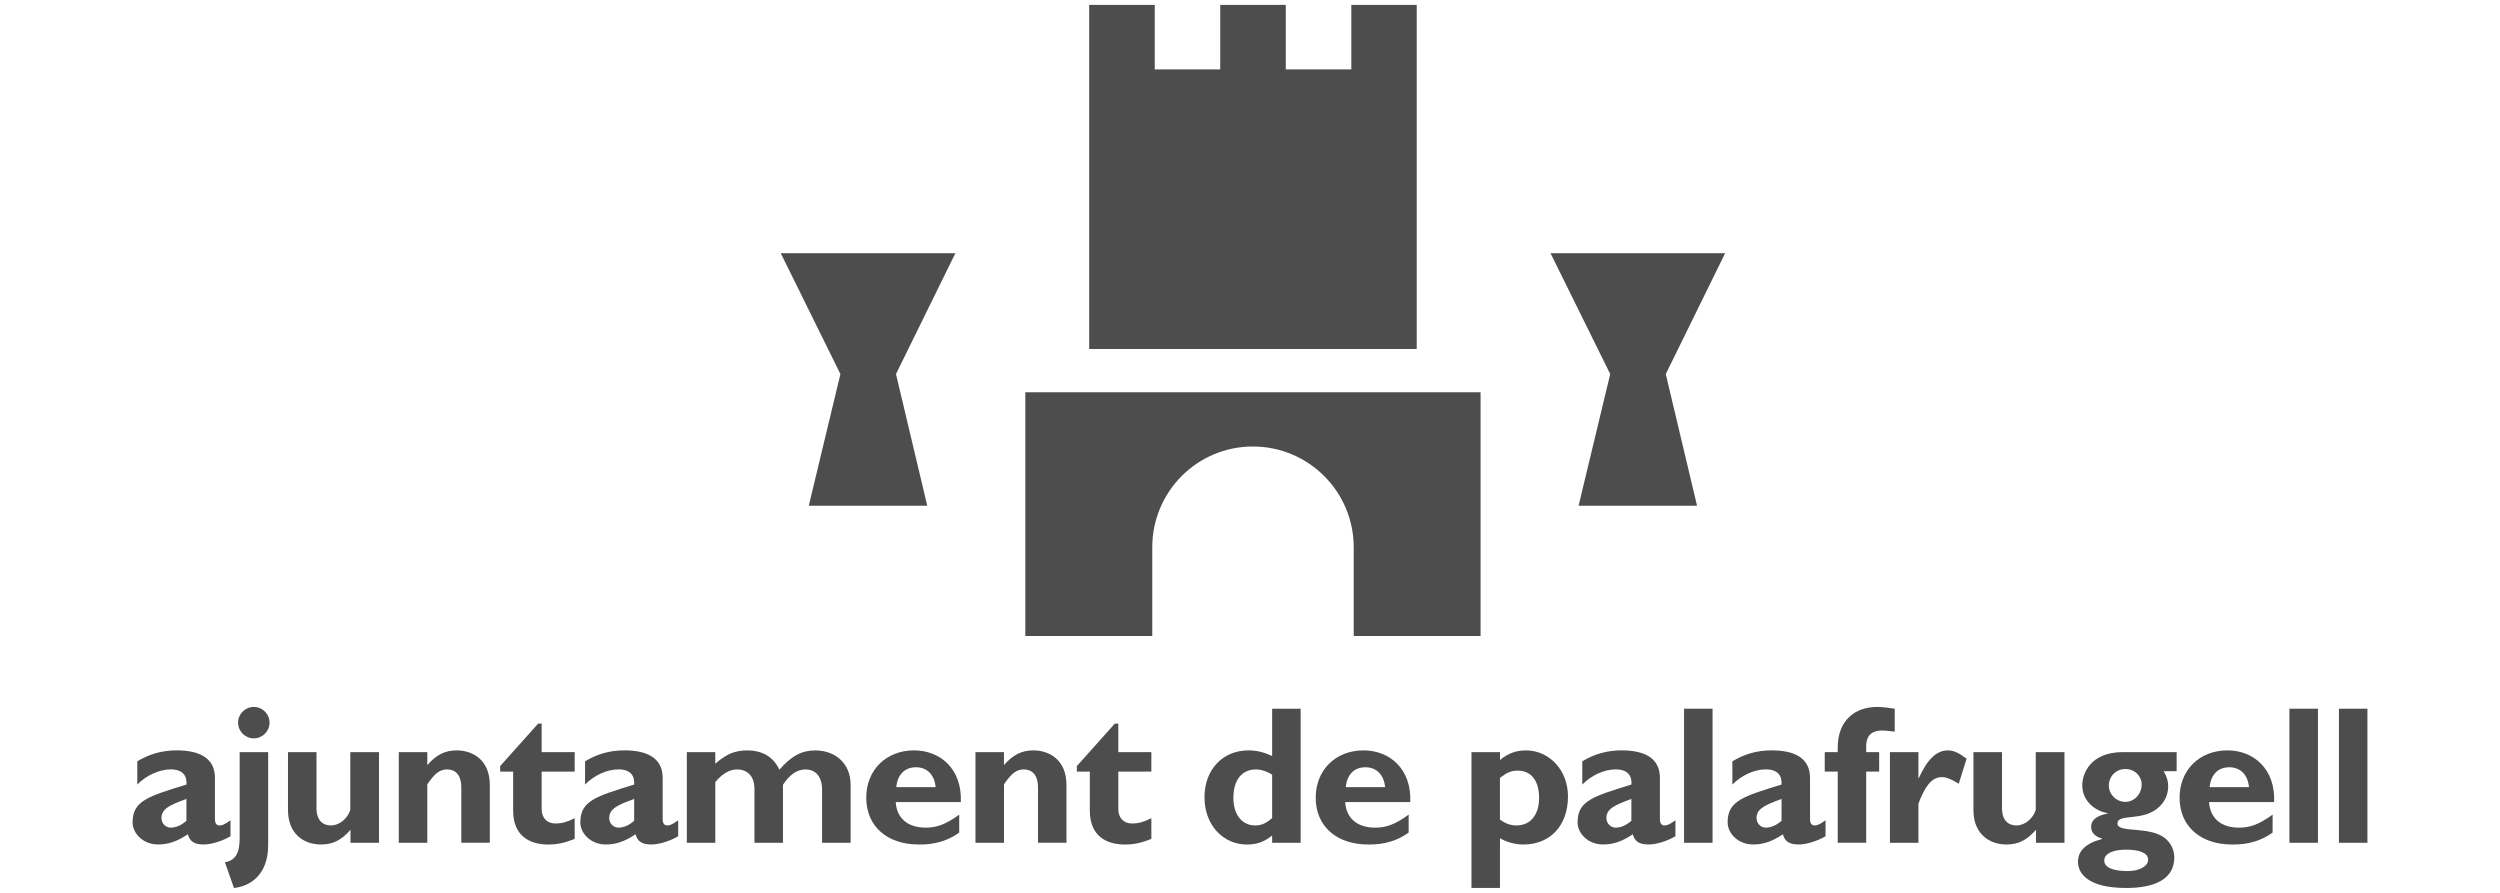
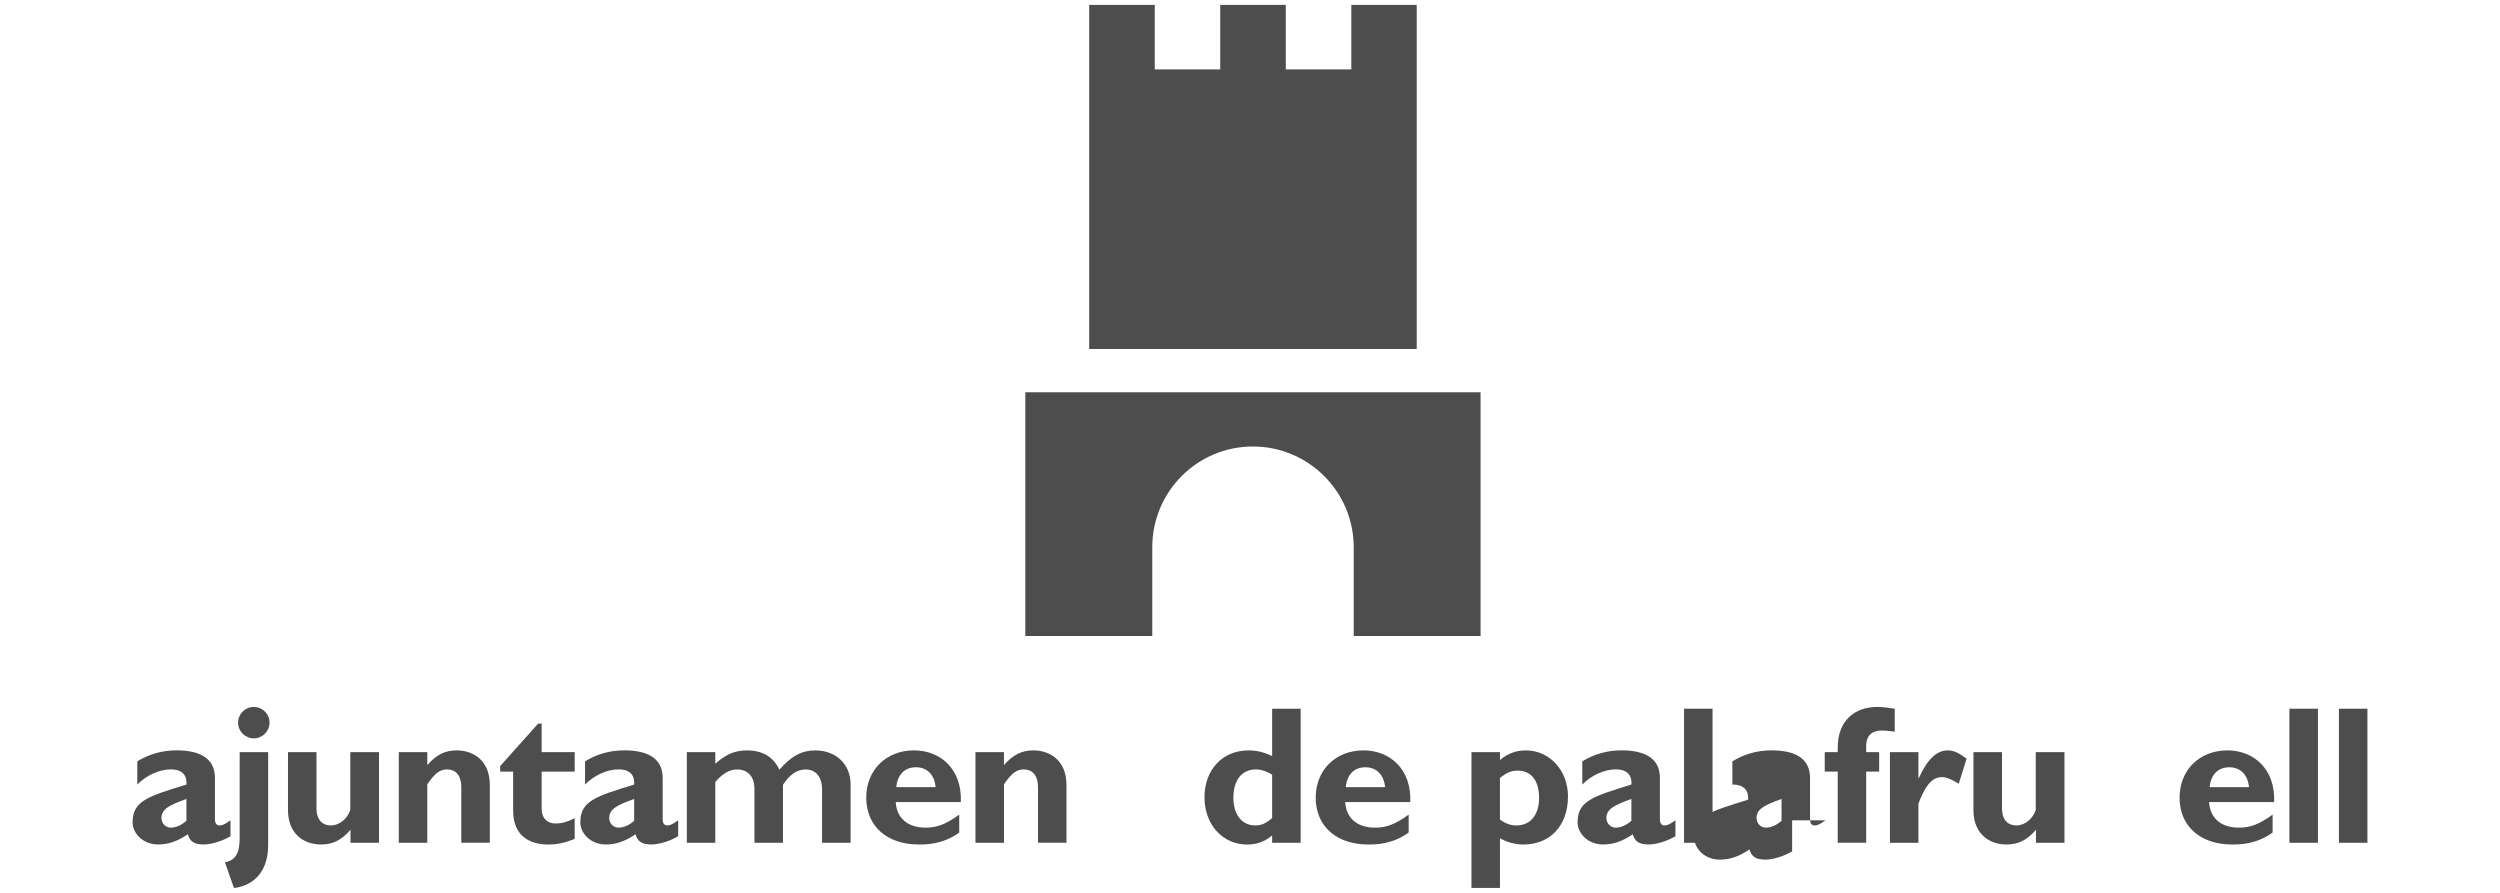
<svg xmlns="http://www.w3.org/2000/svg" xmlns:ns1="http://www.inkscape.org/namespaces/inkscape" xmlns:ns2="http://sodipodi.sourceforge.net/DTD/sodipodi-0.dtd" version="1.1" x="0px" y="0px" width="140px" height="50px" viewBox="0 0 140 50" enable-background="new 0 0 140 50" xml:space="preserve" id="svg3336" ns1:version="0.91 r13725" ns2:docname="logo-ajuntament.svg">
  <defs id="defs3405" />
  <ns2:namedview pagecolor="#ffffff" bordercolor="#666666" borderopacity="1" objecttolerance="10" gridtolerance="10" guidetolerance="10" ns1:pageopacity="0" ns1:pageshadow="2" ns1:window-width="1920" ns1:window-height="1017" id="namedview3403" showgrid="false" ns1:zoom="7.0508648" ns1:cx="78.100308" ns1:cy="20.202036" ns1:window-x="-8" ns1:window-y="-8" ns1:window-maximized="1" ns1:current-layer="svg3336" />
  <g id="Capa_1" />
  <g id="Primer_plano" />
  <g id="Capa-1" style="fill:#4d4d4d">
    <g id="g3341" style="fill:#4d4d4d">
      <g id="g3343" style="fill:#4d4d4d">
        <path fill="#FFFFFF" d="M57.419,21.967h25.493v13.648h-7.104V30.65c0-3.117-2.529-5.646-5.647-5.646     c-3.119,0-5.634,2.529-5.634,5.646v4.965h-7.109V21.967z" id="path3345" style="fill:#4d4d4d" />
        <polygon fill="#FFFFFF" points="60.995,0.274 64.665,0.274 64.665,3.887 68.333,3.887 68.333,0.274 72.004,0.274 72.004,3.887      75.674,3.887 75.674,0.274 79.336,0.274 79.336,19.543 60.995,19.543    " id="polygon3347" style="fill:#4d4d4d" />
      </g>
      <g id="g3349" style="fill:#4d4d4d">
-         <polygon fill-rule="evenodd" clip-rule="evenodd" fill="#FFFFFF" points="90.172,20.948 88.4,28.322 95.035,28.322      93.283,20.948 96.607,14.181 86.83,14.181    " id="polygon3351" style="fill:#4d4d4d" />
-         <polygon fill-rule="evenodd" clip-rule="evenodd" fill="#FFFFFF" points="47.063,20.948 45.291,28.322 51.927,28.322      50.175,20.948 53.501,14.181 43.723,14.181    " id="polygon3353" style="fill:#4d4d4d" />
-       </g>
+         </g>
      <g id="g3355" style="fill:#4d4d4d">
        <path fill-rule="evenodd" clip-rule="evenodd" fill="#FFFFFF" d="M12.907,45.939c-0.374,0.264-0.496,0.285-0.606,0.285     c-0.165,0-0.264-0.098-0.264-0.352v-2.311c0-1.113-0.87-1.541-2.146-1.541c-0.804,0-1.542,0.207-2.202,0.615v1.299     c0.506-0.516,1.233-0.848,1.872-0.848c0.694,0,0.914,0.375,0.881,0.848c-2.125,0.66-3.017,0.902-3.017,2.115     c0,0.637,0.606,1.242,1.421,1.242c0.55,0,1.057-0.154,1.673-0.572c0.11,0.408,0.363,0.572,0.892,0.572     c0.429,0,1.058-0.197,1.497-0.463V45.939z M10.441,45.961c-0.264,0.242-0.583,0.387-0.881,0.387     c-0.287,0-0.518-0.242-0.518-0.539c0-0.506,0.451-0.727,1.398-1.068V45.961z" id="path3357" style="fill:#4d4d4d" />
        <path fill-rule="evenodd" clip-rule="evenodd" fill="#FFFFFF" d="M15.017,42.119h-1.596v4.834c0,0.824-0.242,1.234-0.826,1.332     l0.506,1.441c0.814-0.076,1.916-0.66,1.916-2.389V42.119z M14.213,39.588c-0.484,0-0.881,0.395-0.881,0.881     c0,0.484,0.396,0.879,0.881,0.879c0.485,0,0.881-0.395,0.881-0.879C15.094,39.982,14.698,39.588,14.213,39.588z" id="path3359" style="fill:#4d4d4d" />
        <path fill-rule="evenodd" clip-rule="evenodd" fill="#FFFFFF" d="M19.628,47.195h1.597v-5.076h-1.608v3.236     c-0.165,0.496-0.605,0.869-1.089,0.869c-0.419,0-0.804-0.252-0.804-0.967v-3.139h-1.597v3.248c0,1.311,0.858,1.926,1.859,1.926     c0.64,0,1.135-0.24,1.641-0.824V47.195z" id="path3361" style="fill:#4d4d4d" />
        <path fill-rule="evenodd" clip-rule="evenodd" fill="#FFFFFF" d="M23.929,42.119h-1.597v5.076h1.597v-3.27     c0.419-0.629,0.715-0.838,1.112-0.838c0.452,0,0.792,0.297,0.792,1.014v3.094h1.597v-3.227c0-1.496-1.057-1.947-1.85-1.947     c-0.649,0-1.145,0.242-1.651,0.824V42.119z" id="path3363" style="fill:#4d4d4d" />
        <path fill-rule="evenodd" clip-rule="evenodd" fill="#FFFFFF" d="M32.182,42.119h-1.849v-1.596h-0.198L28.009,42.9v0.309h0.727     v2.18c0,1.422,0.914,1.904,1.971,1.904c0.495,0,0.913-0.086,1.475-0.318v-1.156c-0.429,0.219-0.738,0.297-1.068,0.297     c-0.494,0-0.781-0.318-0.781-0.813v-2.094h1.849V42.119z" id="path3365" style="fill:#4d4d4d" />
        <path fill-rule="evenodd" clip-rule="evenodd" fill="#FFFFFF" d="M37.98,45.939c-0.375,0.264-0.496,0.285-0.605,0.285     c-0.167,0-0.265-0.098-0.265-0.352v-2.311c0-1.113-0.87-1.541-2.146-1.541c-0.804,0-1.542,0.207-2.201,0.615v1.299     c0.506-0.516,1.232-0.848,1.871-0.848c0.694,0,0.913,0.375,0.88,0.848c-2.124,0.66-3.016,0.902-3.016,2.115     c0,0.637,0.605,1.242,1.42,1.242c0.55,0,1.056-0.154,1.672-0.572c0.111,0.408,0.364,0.572,0.893,0.572     c0.429,0,1.056-0.197,1.497-0.463V45.939z M35.514,45.961c-0.263,0.242-0.582,0.387-0.88,0.387c-0.286,0-0.518-0.242-0.518-0.539     c0-0.506,0.452-0.727,1.397-1.068V45.961z" id="path3367" style="fill:#4d4d4d" />
        <path fill-rule="evenodd" clip-rule="evenodd" fill="#FFFFFF" d="M40.057,42.119h-1.595v5.076h1.595v-3.402     c0.386-0.463,0.804-0.705,1.223-0.705c0.474,0,0.969,0.275,0.969,1.102v3.006h1.597v-3.248c0.363-0.563,0.792-0.859,1.254-0.859     c0.584,0,0.936,0.408,0.936,1.133v2.975h1.597v-3.26c0-1.156-0.826-1.914-1.982-1.914c-0.76,0-1.343,0.318-2.004,1.078     c-0.352-0.727-0.947-1.078-1.828-1.078c-0.318,0-0.616,0.055-0.914,0.174c-0.287,0.133-0.572,0.32-0.849,0.574V42.119z" id="path3369" style="fill:#4d4d4d" />
        <path fill-rule="evenodd" clip-rule="evenodd" fill="#FFFFFF" d="M53.717,45.619c-0.749,0.541-1.245,0.729-1.882,0.729     c-1.002,0-1.618-0.529-1.674-1.432h3.645c0.077-1.85-1.145-2.895-2.621-2.895c-1.563,0-2.675,1.1-2.675,2.652     c0,1.586,1.156,2.619,2.939,2.619c0.397,0,1.354,0,2.268-0.67V45.619z M50.193,44.078c0.066-0.703,0.474-1.111,1.102-1.111     c0.617,0,1.034,0.418,1.1,1.111H50.193z" id="path3371" style="fill:#4d4d4d" />
        <path fill-rule="evenodd" clip-rule="evenodd" fill="#FFFFFF" d="M56.223,42.119h-1.597v5.076h1.597v-3.27     c0.419-0.629,0.716-0.838,1.112-0.838c0.452,0,0.793,0.297,0.793,1.014v3.094h1.595v-3.227c0-1.496-1.056-1.947-1.849-1.947     c-0.649,0-1.146,0.242-1.652,0.824V42.119z" id="path3373" style="fill:#4d4d4d" />
-         <path fill-rule="evenodd" clip-rule="evenodd" fill="#FFFFFF" d="M64.476,42.119h-1.85v-1.596h-0.197L60.303,42.9v0.309h0.727     v2.18c0,1.422,0.914,1.904,1.971,1.904c0.495,0,0.914-0.086,1.475-0.318v-1.156c-0.429,0.219-0.738,0.297-1.067,0.297     c-0.497,0-0.783-0.318-0.783-0.813v-2.094h1.85V42.119z" id="path3375" style="fill:#4d4d4d" />
        <path fill-rule="evenodd" clip-rule="evenodd" fill="#FFFFFF" d="M72.836,39.688H71.24v2.652     c-0.431-0.209-0.86-0.318-1.322-0.318c-1.454,0-2.467,1.078-2.467,2.631c0,1.518,1.013,2.641,2.379,2.641     c0.54,0,0.958-0.143,1.41-0.506v0.408h1.596V39.688z M71.24,45.809c-0.33,0.297-0.607,0.416-0.948,0.416     c-0.749,0-1.222-0.615-1.222-1.541c0-1.014,0.474-1.596,1.276-1.596c0.287,0,0.661,0.133,0.894,0.297V45.809z" id="path3377" style="fill:#4d4d4d" />
        <path fill-rule="evenodd" clip-rule="evenodd" fill="#FFFFFF" d="M78.885,45.619c-0.746,0.541-1.244,0.729-1.881,0.729     c-1.002,0-1.617-0.529-1.674-1.432h3.645c0.078-1.85-1.145-2.895-2.621-2.895c-1.563,0-2.674,1.1-2.674,2.652     c0,1.586,1.154,2.619,2.939,2.619c0.395,0,1.354,0,2.266-0.67V45.619z M75.365,44.078c0.064-0.703,0.471-1.111,1.1-1.111     c0.615,0,1.035,0.418,1.1,1.111H75.365z" id="path3379" style="fill:#4d4d4d" />
        <path fill-rule="evenodd" clip-rule="evenodd" fill="#FFFFFF" d="M83.998,42.119h-1.596v7.607h1.596v-2.785     c0.375,0.221,0.859,0.352,1.311,0.352c1.508,0,2.498-1.068,2.498-2.697c0-1.453-1.035-2.574-2.355-2.574     c-0.551,0-1.002,0.164-1.453,0.539V42.119z M83.998,43.563c0.395-0.309,0.65-0.408,0.99-0.408c0.762,0,1.201,0.561,1.201,1.529     c0,0.947-0.486,1.541-1.266,1.541c-0.322,0-0.607-0.098-0.926-0.328V43.563z" id="path3381" style="fill:#4d4d4d" />
        <path fill-rule="evenodd" clip-rule="evenodd" fill="#FFFFFF" d="M93.824,45.939c-0.373,0.264-0.494,0.285-0.605,0.285     c-0.162,0-0.264-0.098-0.264-0.352v-2.311c0-1.113-0.869-1.541-2.146-1.541c-0.803,0-1.541,0.207-2.201,0.615v1.299     c0.506-0.516,1.232-0.848,1.871-0.848c0.693,0,0.916,0.375,0.881,0.848c-2.127,0.66-3.016,0.902-3.016,2.115     c0,0.637,0.604,1.242,1.42,1.242c0.551,0,1.057-0.154,1.672-0.572c0.111,0.408,0.363,0.572,0.893,0.572     c0.43,0,1.057-0.197,1.496-0.463V45.939z M91.359,45.961c-0.264,0.242-0.584,0.387-0.881,0.387c-0.287,0-0.52-0.242-0.52-0.539     c0-0.506,0.453-0.727,1.4-1.068V45.961z" id="path3383" style="fill:#4d4d4d" />
        <rect x="94.307" y="39.688" fill-rule="evenodd" clip-rule="evenodd" fill="#FFFFFF" width="1.596" height="7.508" id="rect3385" style="fill:#4d4d4d" />
-         <path fill-rule="evenodd" clip-rule="evenodd" fill="#FFFFFF" d="M102.23,45.939c-0.371,0.264-0.496,0.285-0.604,0.285     c-0.166,0-0.264-0.098-0.264-0.352v-2.311c0-1.113-0.869-1.541-2.148-1.541c-0.805,0-1.539,0.207-2.201,0.615v1.299     c0.508-0.516,1.232-0.848,1.871-0.848c0.693,0,0.914,0.375,0.883,0.848c-2.127,0.66-3.02,0.902-3.02,2.115     c0,0.637,0.607,1.242,1.422,1.242c0.551,0,1.057-0.154,1.674-0.572c0.107,0.408,0.363,0.572,0.891,0.572     c0.43,0,1.057-0.197,1.496-0.463V45.939z M99.768,45.961c-0.268,0.242-0.584,0.387-0.883,0.387c-0.285,0-0.518-0.242-0.518-0.539     c0-0.506,0.453-0.727,1.4-1.068V45.961z" id="path3387" style="fill:#4d4d4d" />
+         <path fill-rule="evenodd" clip-rule="evenodd" fill="#FFFFFF" d="M102.23,45.939c-0.371,0.264-0.496,0.285-0.604,0.285     c-0.166,0-0.264-0.098-0.264-0.352v-2.311c0-1.113-0.869-1.541-2.148-1.541c-0.805,0-1.539,0.207-2.201,0.615v1.299     c0.693,0,0.914,0.375,0.883,0.848c-2.127,0.66-3.02,0.902-3.02,2.115     c0,0.637,0.607,1.242,1.422,1.242c0.551,0,1.057-0.154,1.674-0.572c0.107,0.408,0.363,0.572,0.891,0.572     c0.43,0,1.057-0.197,1.496-0.463V45.939z M99.768,45.961c-0.268,0.242-0.584,0.387-0.883,0.387c-0.285,0-0.518-0.242-0.518-0.539     c0-0.506,0.453-0.727,1.4-1.068V45.961z" id="path3387" style="fill:#4d4d4d" />
        <path fill-rule="evenodd" clip-rule="evenodd" fill="#FFFFFF" d="M104.506,42.119v-0.32c0-0.67,0.387-0.891,0.883-0.891     c0.176,0,0.295,0.012,0.715,0.066v-1.287c-0.242-0.033-0.662-0.1-0.969-0.1c-1.287,0-2.223,0.781-2.223,2.277v0.254h-0.727v1.09     h0.727v3.986h1.594v-3.986h0.727v-1.09H104.506z" id="path3389" style="fill:#4d4d4d" />
        <path fill-rule="evenodd" clip-rule="evenodd" fill="#FFFFFF" d="M107.432,42.119h-1.596v5.076h1.596v-2.191     c0.354-0.936,0.727-1.486,1.311-1.486c0.254,0,0.529,0.111,0.947,0.373l0.441-1.408c-0.465-0.342-0.738-0.461-1.057-0.461     c-0.619,0-1.146,0.494-1.619,1.551h-0.023V42.119z" id="path3391" style="fill:#4d4d4d" />
        <path fill-rule="evenodd" clip-rule="evenodd" fill="#FFFFFF" d="M114.014,47.195h1.596v-5.076h-1.607v3.236     c-0.164,0.496-0.605,0.869-1.088,0.869c-0.42,0-0.803-0.252-0.803-0.967v-3.139h-1.6v3.248c0,1.311,0.861,1.926,1.861,1.926     c0.639,0,1.135-0.24,1.641-0.824V47.195z" id="path3393" style="fill:#4d4d4d" />
-         <path fill-rule="evenodd" clip-rule="evenodd" fill="#FFFFFF" d="M121.891,42.119h-3.016c-1.828,0-2.268,1.223-2.268,1.85     c0,0.936,0.771,1.465,1.42,1.563v0.023c-0.297,0.064-0.924,0.209-0.924,0.748c0,0.363,0.275,0.563,0.617,0.66v0.021     c-1.123,0.287-1.355,0.838-1.355,1.268c0,0.67,0.572,1.475,2.707,1.475c1.643,0,2.688-0.527,2.688-1.707     c0-0.252-0.076-0.648-0.406-0.979c-0.838-0.848-2.775-0.342-2.775-0.926c0-0.594,1.477-0.064,2.379-0.969     c0.273-0.275,0.461-0.66,0.461-1.113c0-0.295-0.076-0.537-0.254-0.846h0.727V42.119z M118.096,43.992     c0-0.518,0.395-0.926,0.922-0.926c0.551,0,0.914,0.408,0.914,0.869c0,0.529-0.406,0.969-0.914,0.969     C118.512,44.904,118.096,44.486,118.096,43.992z M120.295,48.143c0,0.342-0.438,0.637-1.145,0.637     c-0.848,0-1.311-0.209-1.311-0.592c0-0.375,0.463-0.607,1.213-0.607C119.846,47.58,120.295,47.777,120.295,48.143z" id="path3395" style="fill:#4d4d4d" />
        <path fill-rule="evenodd" clip-rule="evenodd" fill="#FFFFFF" d="M127.266,45.619c-0.75,0.541-1.244,0.729-1.883,0.729     c-1.002,0-1.621-0.529-1.676-1.432h3.645c0.078-1.85-1.145-2.895-2.619-2.895c-1.564,0-2.676,1.1-2.676,2.652     c0,1.586,1.156,2.619,2.939,2.619c0.395,0,1.354,0,2.27-0.67V45.619z M123.74,44.078c0.066-0.703,0.475-1.111,1.102-1.111     c0.619,0,1.035,0.418,1.102,1.111H123.74z" id="path3397" style="fill:#4d4d4d" />
        <rect x="128.207" y="39.688" fill-rule="evenodd" clip-rule="evenodd" fill="#FFFFFF" width="1.598" height="7.508" id="rect3399" style="fill:#4d4d4d" />
        <rect x="130.98" y="39.688" fill-rule="evenodd" clip-rule="evenodd" fill="#FFFFFF" width="1.596" height="7.508" id="rect3401" style="fill:#4d4d4d" />
      </g>
    </g>
  </g>
</svg>